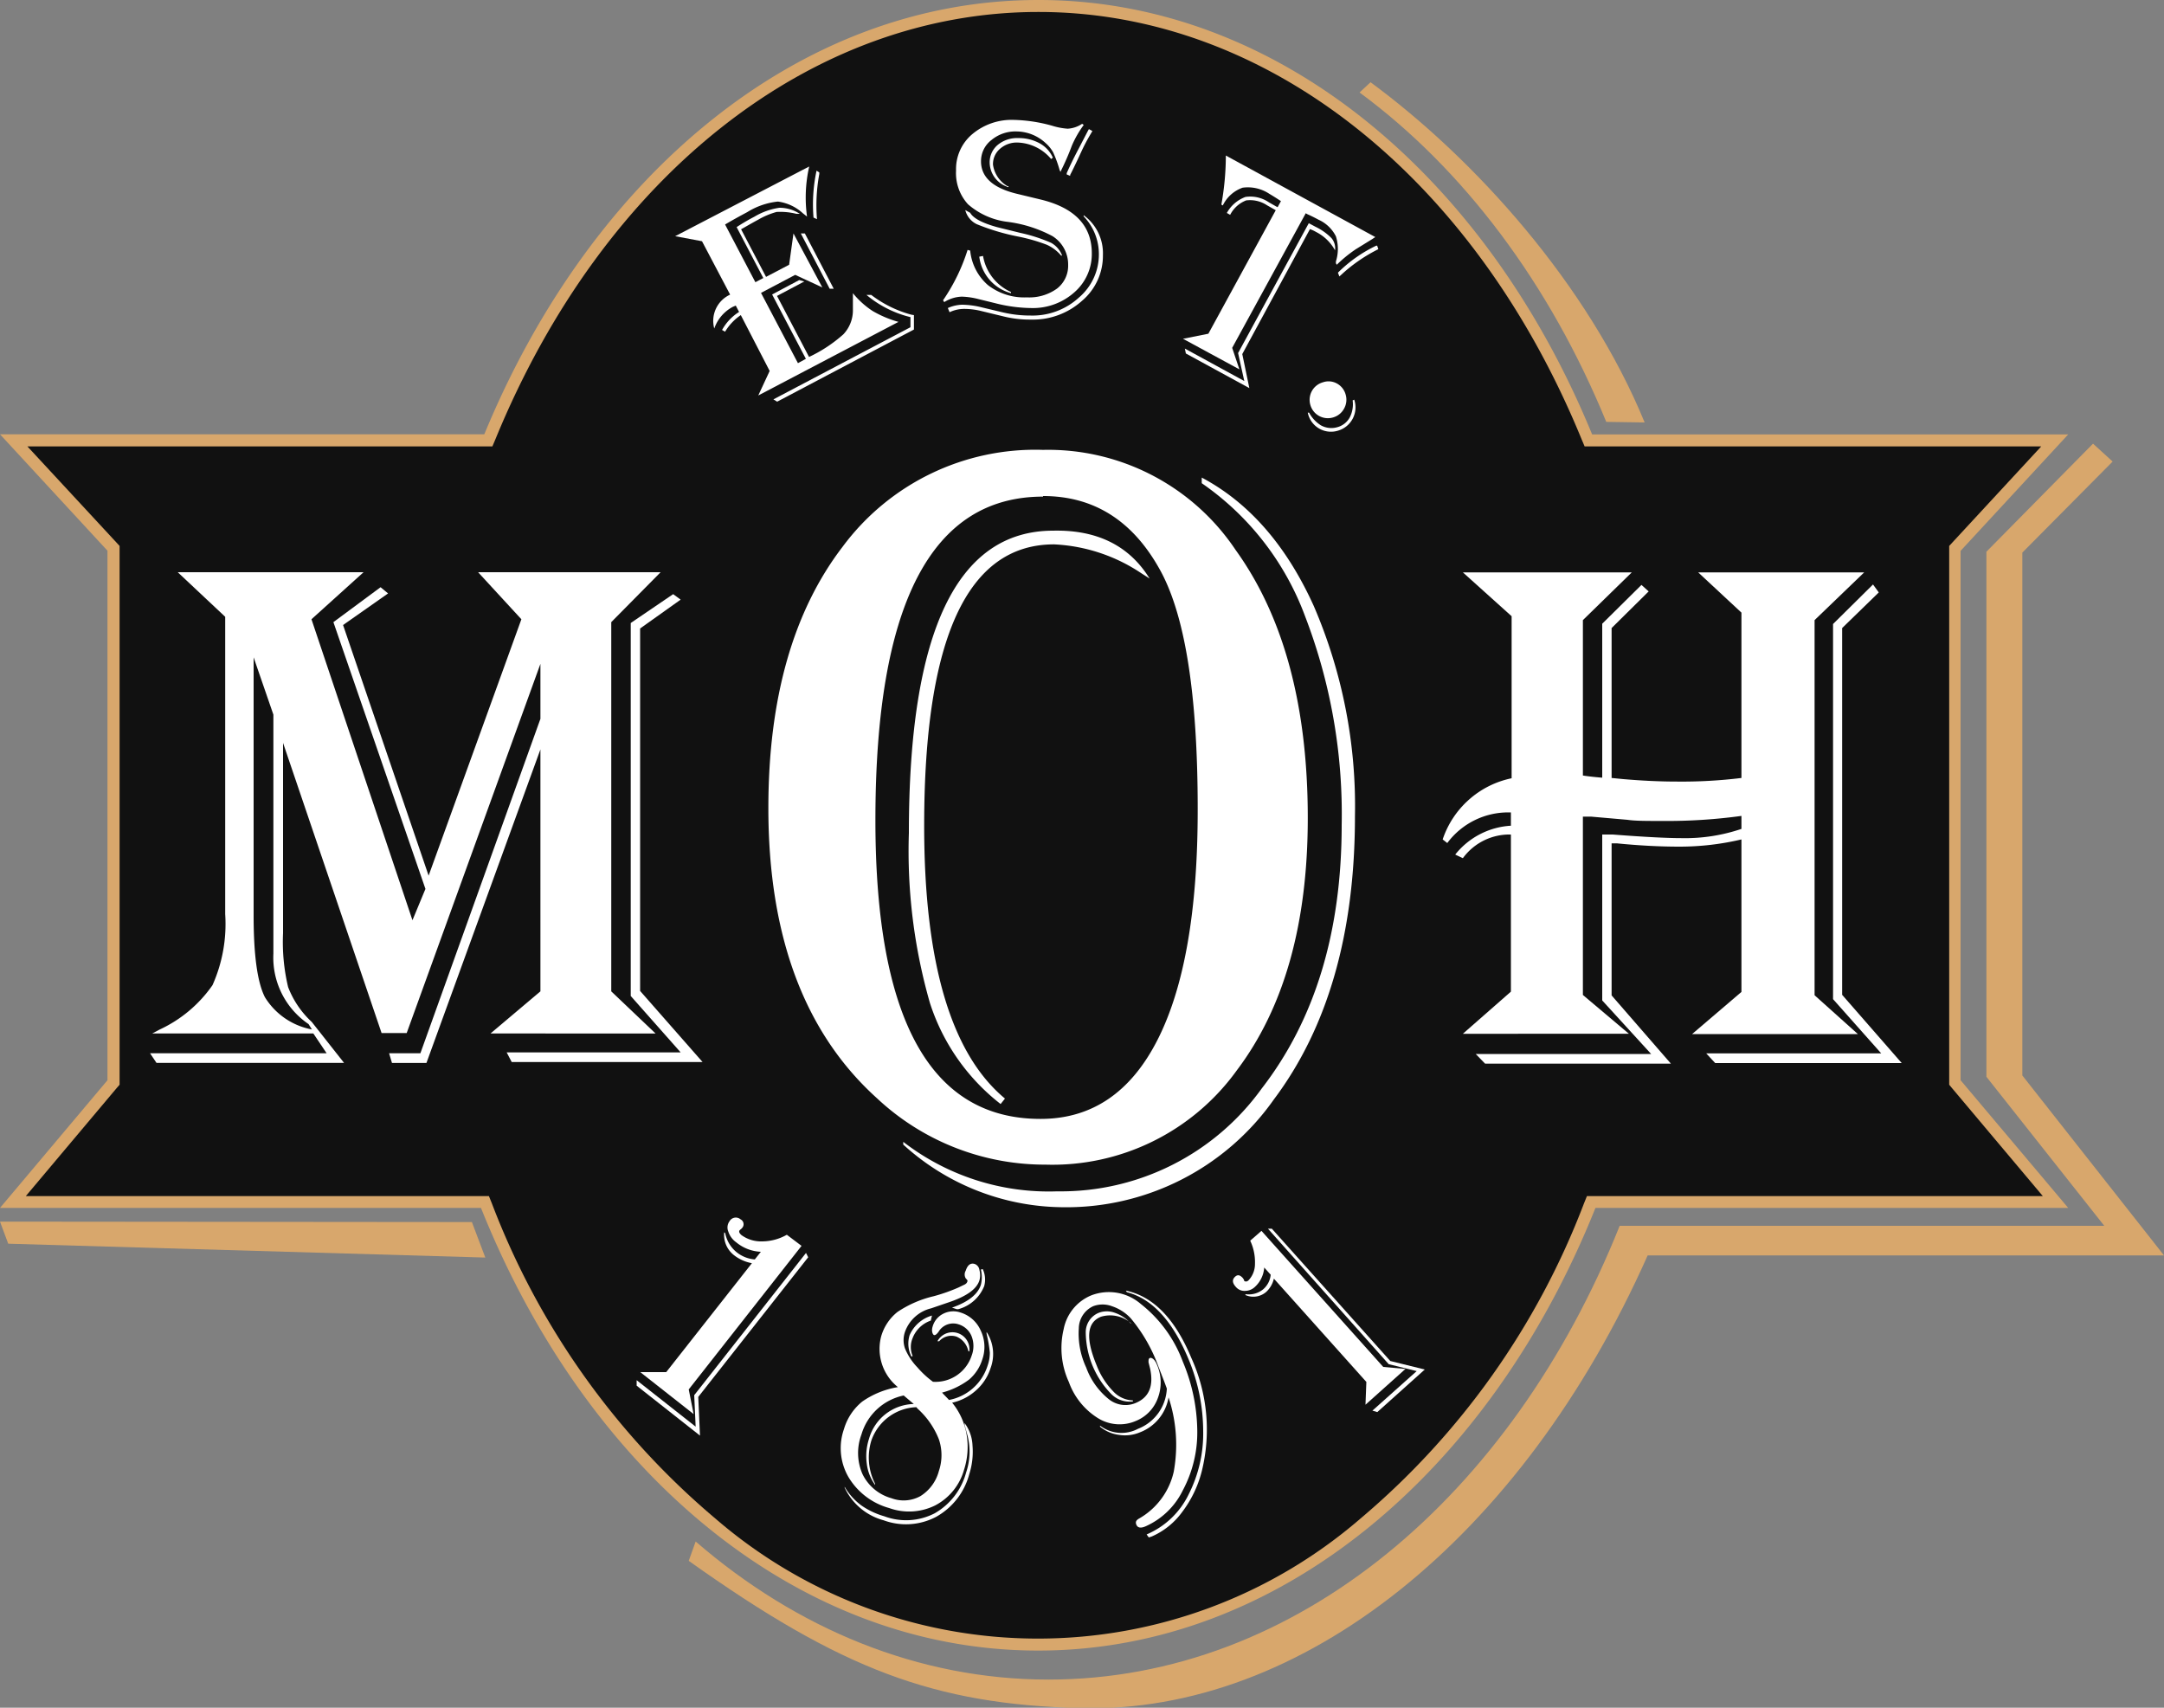
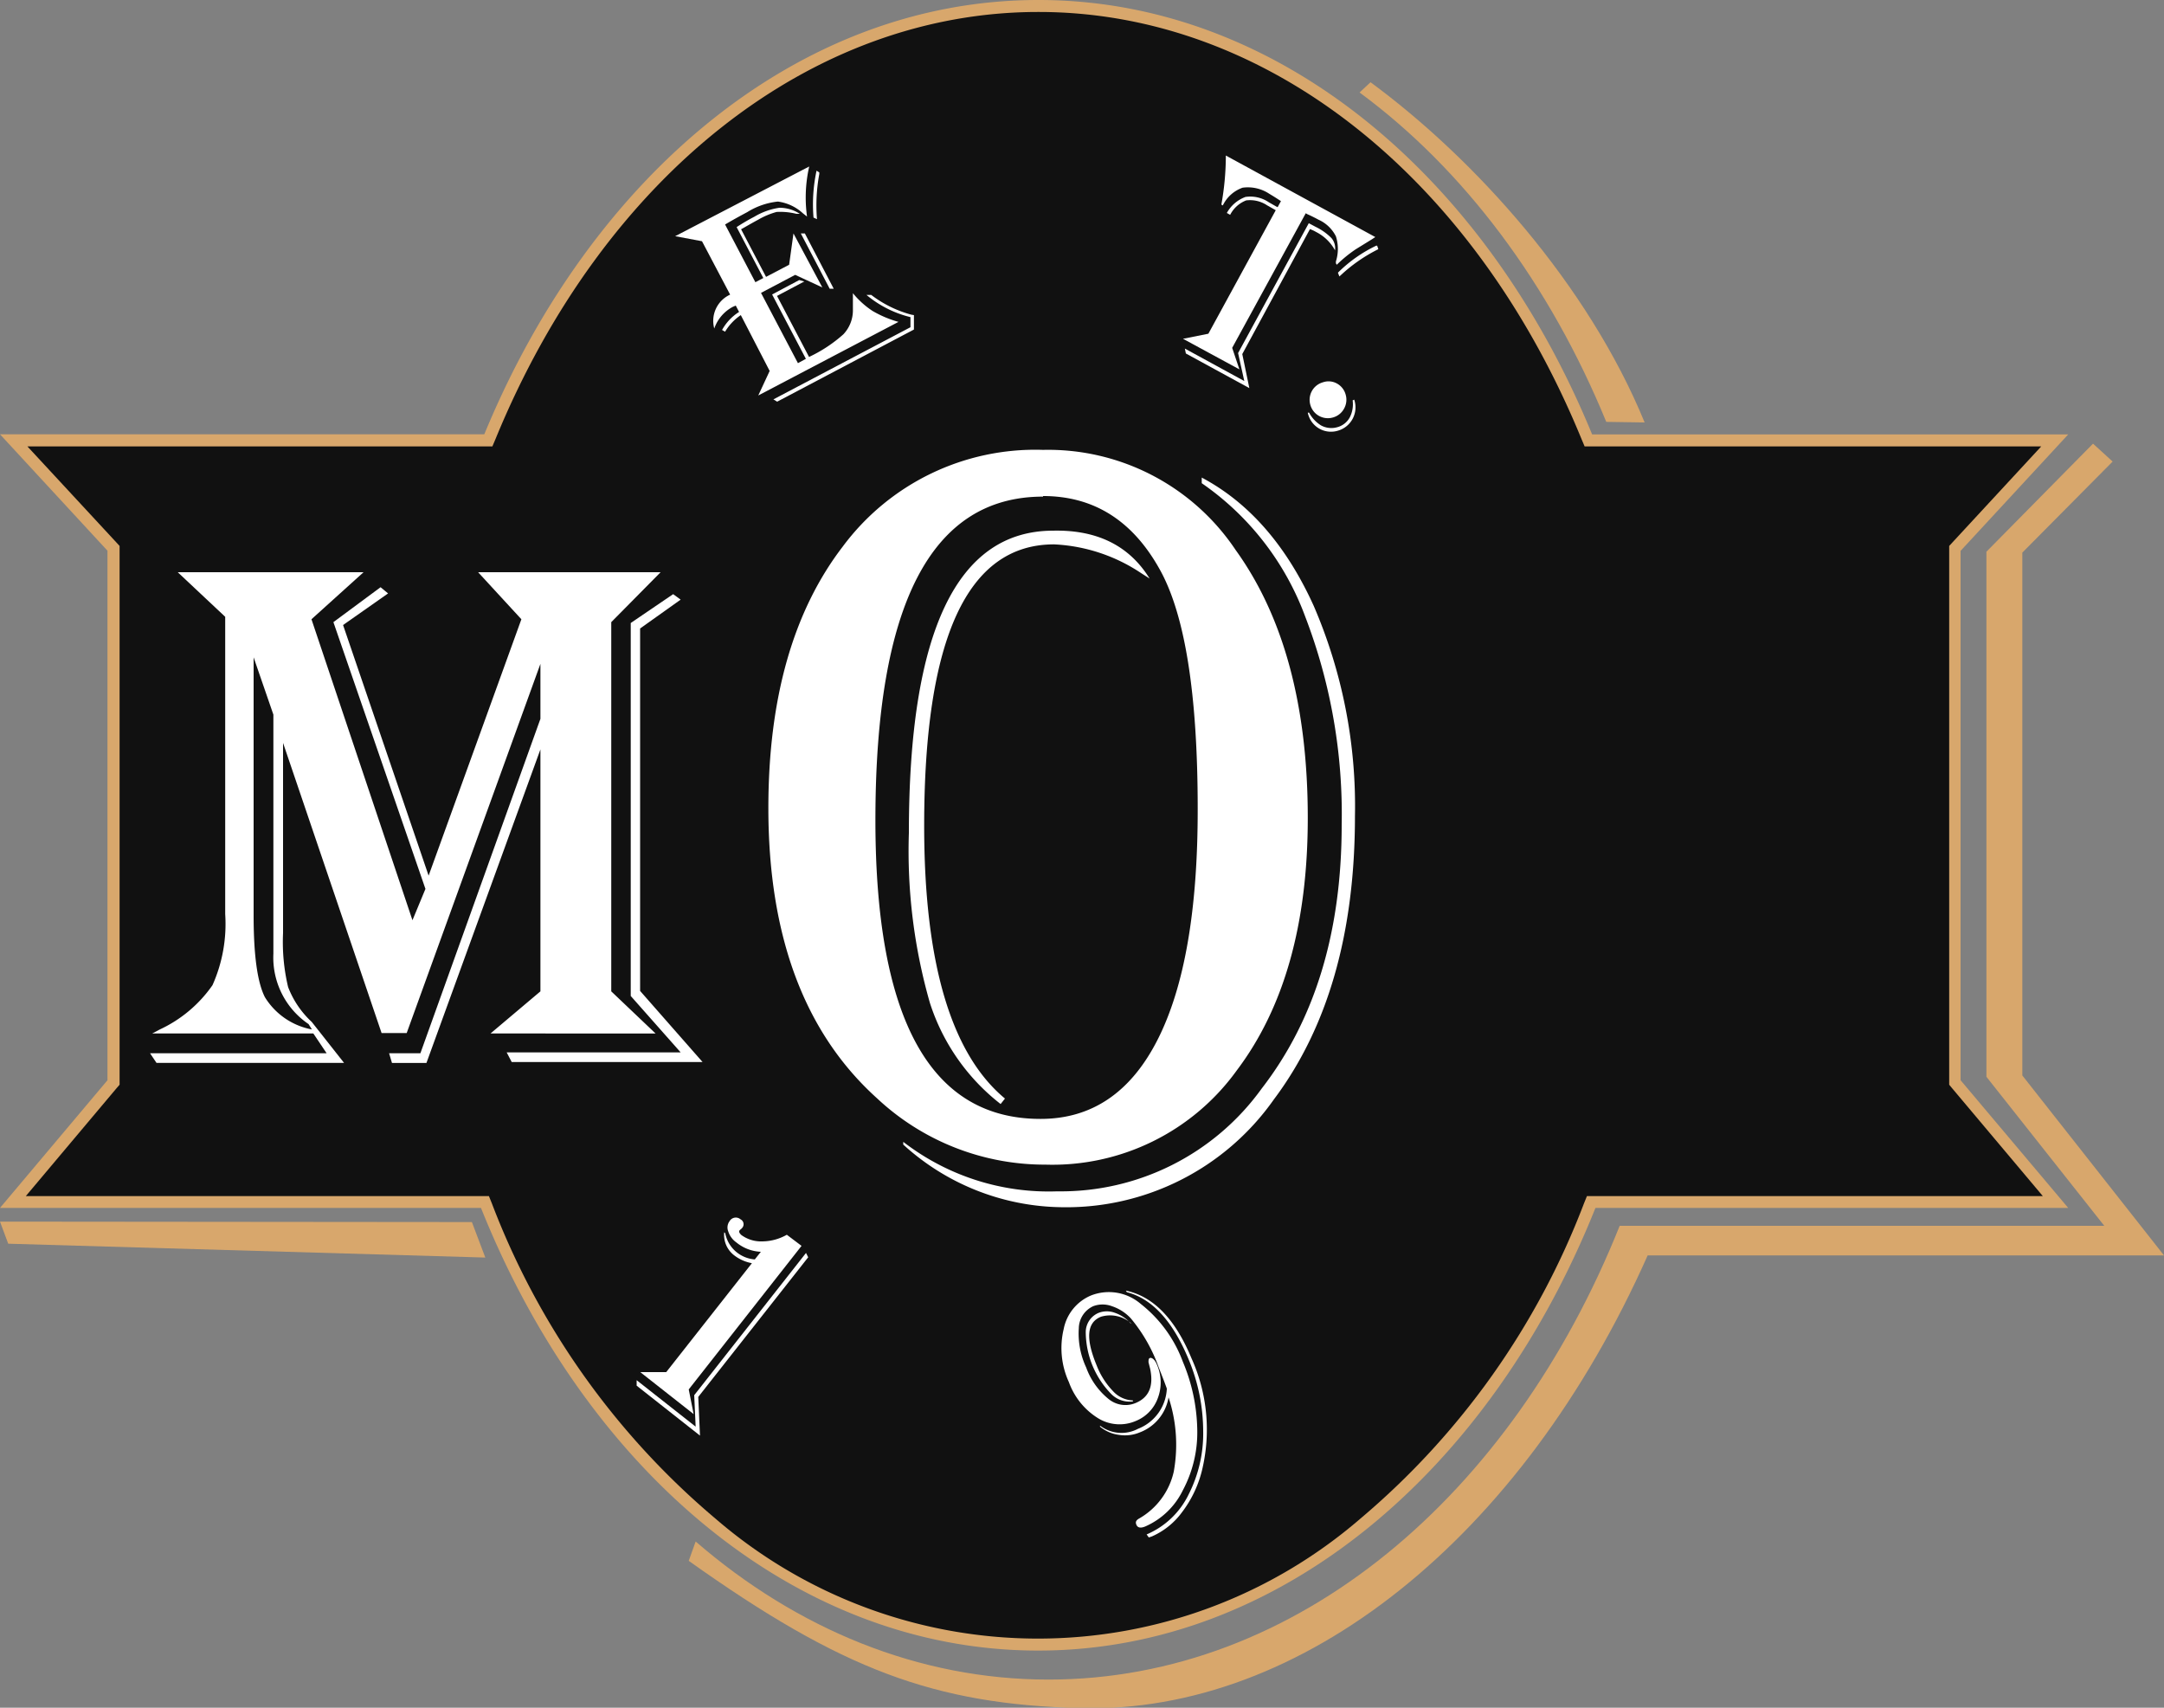
<svg xmlns="http://www.w3.org/2000/svg" id="Layer_1" data-name="Layer 1" viewBox="0 0 150 118.36">
  <rect x="0" y="0" width="150" height="118.36" fill="#808080" stroke="none" />
  <defs>
    <style>.cls-1{fill:none;stroke:#231f20;stroke-width:0.57px;}.cls-1,.cls-2,.cls-4{fill-rule:evenodd;}.cls-2{fill:#111;}.cls-3,.cls-4{fill:#d8a76c;}.cls-5{fill:#fff;}</style>
  </defs>
  <path class="cls-1" d="M527.75,482.14" transform="translate(-525 -390.82)" />
  <path class="cls-2" d="M597,504.8c-16.09,0-30.74-11.65-38.23-30.42l-.11-.26H525.9l7-8.28v-37L526,421.34h32.9l.11-.26c7.56-18.41,22.12-29.84,38-29.84s30.45,11.43,38,29.84l.1.26H667.4l-6.92,7.49v37l7,8.28H635.3l-.1.26C627.71,493.15,613.05,504.8,597,504.8Z" transform="translate(-525 -390.82)" />
  <path class="cls-3" d="M597,391.65c15.72,0,30.13,11.34,37.62,29.59l.22.52h31.65l-6.16,6.66-.22.24V466l.19.23,6.3,7.49H635l-.21.52a53.42,53.42,0,0,1-15.5,21.84,34.2,34.2,0,0,1-44.69,0,53.42,53.42,0,0,1-15.5-21.84l-.21-.52H526.79l6.3-7.49.2-.23V428.66l-.22-.24-6.17-6.66h32.23l.22-.52c7.49-18.25,21.9-29.59,37.61-29.59m0-.83c-16.59,0-31,12.18-38.39,30.1H525l7.45,8.07v36.7L525,474.54h33.34c7.29,18.23,21.85,30.68,38.62,30.68s31.34-12.45,38.63-30.68h32.77l-7.46-8.85V429l7.46-8.07h-33C628,403,613.56,390.82,597,390.82Z" transform="translate(-525 -390.82)" />
  <polygon class="cls-4" points="33.64 87.16 0.57 86.2 0 84.67 32.71 84.7 33.64 87.16" />
  <path class="cls-4" d="M639,420.1c-3.93-9.58-11.77-18.26-19-23.58l-.76.71c7.22,5.32,13.17,13.25,17.1,22.83Z" transform="translate(-525 -390.82)" />
  <path class="cls-4" d="M671.44,422.81l-6.26,6.31,0,36.24L675,477.83l-35.79,0c-8.72,19.62-24,31.78-39.32,31.38-10.14-.27-16.54-2.66-27.15-10.21l.48-1.34c7,6.05,15.43,9.57,24.46,9.57,17.2,0,32.12-12.76,39.59-31.45h33.59l-8.17-10.33V429.06l7.39-7.49Z" transform="translate(-525 -390.82)" />
  <path class="cls-5" d="M570.79,430.48l-3.42,3.46v25.59l3.07,2.92H559l3.46-2.92V442.76l-7.9,21.73h-2.39l-.2-.67h2.17l8.32-23.18v-3.81l-9.27,25.59h-1.74l-6.83-20.11V455.5a13.46,13.46,0,0,0,.35,3.73,6.42,6.42,0,0,0,1.64,2.42l2.24,2.84h-13l-.45-.67h12.24l-.92-1.37H535.55l.53-.28a9.13,9.13,0,0,0,3.65-3.07,10.39,10.39,0,0,0,.88-4.92V433.57l-3.29-3.09H550.2l-3.61,3.26,7,20.86.9-2.17-6.38-18.49,3.27-2.42.52.43-3.12,2.19,5.93,17.37,6.43-17.77-3-3.26Zm-28.21,5.9v17.9q0,4.11.78,5.65a4.87,4.87,0,0,0,3.26,2.24l-.23-.37a5.57,5.57,0,0,1-2.44-4.88V440.35Zm29.6-4-2.81,2v25.12l4.33,4.93H560.47l-.35-.67h12.06l-3.46-3.91V434l2.94-2Z" transform="translate(-525 -390.82)" />
-   <path class="cls-5" d="M626.4,430.49h11.71l-3.39,3.31v10.77c.38.06.83.11,1.34.15V434.05l2.72-2.69.5.45-2.57,2.54v10.39l.82.08c1.28.11,2.52.17,3.72.17a33.66,33.66,0,0,0,4.46-.25V433.28l-3-2.79h11.51l-3.44,3.31v26l3,2.69H642.29l3.42-2.92V449a18.68,18.68,0,0,1-4.31.5c-1.4,0-2.84-.08-4.34-.23l-.35,0v10.54l4.11,4.73H627.94l-.65-.67h12.16l-3.39-3.71V448.66l.73,0c2.19.17,3.78.25,4.76.25a12.16,12.16,0,0,0,4.16-.64v-.9a37.84,37.84,0,0,1-5.46.35c-1.11,0-1.93,0-2.44-.08l-2.52-.22c-.1,0-.29,0-.57,0v12.36l3.19,2.69H626.4l3.33-2.92V448.66a4,4,0,0,0-3.33,1.64l-.53-.25a5.32,5.32,0,0,1,3.86-2v-.92a5.26,5.26,0,0,0-4.41,2.12L625,449a6.41,6.41,0,0,1,4.78-4.24V433.53Zm28.83,1.39-2.54,2.47v25.42l4.13,4.73H643.89l-.62-.67H655.4l-3.34-3.76v-26l2.77-2.74Z" transform="translate(-525 -390.82)" />
  <path class="cls-5" d="M597.3,422a15.64,15.64,0,0,1,13.35,6.94q5,6.94,5,18.57,0,11-4.93,17.51a15.75,15.75,0,0,1-13.25,6.52,17,17,0,0,1-11.68-4.6q-7.53-6.79-7.53-20.11,0-11.4,5.15-18.12A16.62,16.62,0,0,1,597.3,422Zm0,3.24q-11.62,0-11.62,22.42,0,20.72,11.45,20.71,5.32,0,8.11-5.49t2.78-16q0-12-2.68-16.68Q602.52,425.2,597.3,425.2Zm11-1.32q4.92,2.61,7.77,8.91a35,35,0,0,1,2.85,14.56q0,12.15-5.62,19.63a17.59,17.59,0,0,1-14.76,7.47,16.58,16.58,0,0,1-10.93-4.34v-.19a16.49,16.49,0,0,0,10.69,3.43,17.15,17.15,0,0,0,14.16-7.13Q618,459.1,618,448a38.18,38.18,0,0,0-2.53-14.45,19.38,19.38,0,0,0-7.17-9.24Zm-3.61,7-.58-.37a11.83,11.83,0,0,0-6.05-2q-9,0-9,19.5,0,14.26,5.6,18.91l-.3.38a14.49,14.49,0,0,1-4.9-7,38.14,38.14,0,0,1-1.46-11.79q0-20.94,10-20.95Q602.53,427.5,604.65,430.86Z" transform="translate(-525 -390.82)" />
-   <path class="cls-5" d="M600.12,399.48a7.11,7.11,0,0,0-.82,1.43,18,18,0,0,1-.79,1.81l0,.06c0-.08-.05-.13-.06-.17a8.15,8.15,0,0,0-.45-1.23,2.37,2.37,0,0,0-.53-.65,3,3,0,0,0-2-.8,2.6,2.6,0,0,0-1.74.59A1.84,1.84,0,0,0,593,402c0,1.1.83,1.85,2.48,2.25l1.66.4q3.54.86,3.54,3.73a3.52,3.52,0,0,1-1.21,2.7,4.31,4.31,0,0,1-3,1.09,10.48,10.48,0,0,1-2.5-.34l-1.14-.28a5.31,5.31,0,0,0-1.15-.17,2.41,2.41,0,0,0-1.23.38l-.08-.13a13.11,13.11,0,0,0,1.7-3.49l.18.05a3.63,3.63,0,0,0,1.23,2.39,4.1,4.1,0,0,0,2.7.85,3.29,3.29,0,0,0,2.09-.61,2,2,0,0,0,.77-1.63,2.32,2.32,0,0,0-1.08-2,9,9,0,0,0-3.17-1,5.11,5.11,0,0,1-2.69-1.21,3.2,3.2,0,0,1-.83-2.34,3.16,3.16,0,0,1,1.11-2.51,4.24,4.24,0,0,1,2.9-1,10.67,10.67,0,0,1,2.67.41,4.61,4.61,0,0,0,1.06.2,2,2,0,0,0,1-.34Zm0,6.26a3.26,3.26,0,0,1,1.33,2.76,4.09,4.09,0,0,1-1.45,3.17,5.08,5.08,0,0,1-3.53,1.3,7.53,7.53,0,0,1-1.91-.22l-1.57-.38a4.87,4.87,0,0,0-1.17-.14,2.33,2.33,0,0,0-1,.23l-.12-.29a2.57,2.57,0,0,1,1-.23,5.83,5.83,0,0,1,1.34.18l1.51.36a8.38,8.38,0,0,0,1.9.21,4.76,4.76,0,0,0,3.34-1.25,3.92,3.92,0,0,0,1.38-3,3.77,3.77,0,0,0-1.06-2.63Zm-8.21-.36.34.19q.32.57,1.89,1l1.58.39a11.27,11.27,0,0,1,2.14.69,1.69,1.69,0,0,1,.76.88l-.07,0a2.8,2.8,0,0,0-1-.75,12.34,12.34,0,0,0-2-.57,15.4,15.4,0,0,1-2.84-.85A1.48,1.48,0,0,1,591.91,405.38Zm1.23,3.18a3.36,3.36,0,0,0,1.94,2.5v.08a3,3,0,0,1-2.2-2.53Zm4.72-6.72a3.17,3.17,0,0,0-2.31-1.14,1.76,1.76,0,0,0-1.23.43,1.39,1.39,0,0,0-.49,1.1,2.05,2.05,0,0,0,1,1.49l.07,0,0,.07a1.81,1.81,0,0,1-1.3-1.67,1.57,1.57,0,0,1,.55-1.25,2.1,2.1,0,0,1,1.43-.48,3,3,0,0,1,1.48.36,2.1,2.1,0,0,1,.92,1Zm2.86-1.94-.08.14a12.75,12.75,0,0,0-.69,1.3c-.46,1-.71,1.49-.77,1.6l0,.07-.24-.1,0-.09c.19-.43.46-1,.82-1.68l.67-1.29.05-.08Z" transform="translate(-525 -390.82)" />
  <path class="cls-5" d="M620.33,407.25l-.21.14-1.15.71a9.23,9.23,0,0,0-1.31,1.07l0,0-.06-.1,0-.13a2.86,2.86,0,0,0,0-1.74,2.48,2.48,0,0,0-1.2-1.15c-.26-.14-.52-.27-.79-.39l-.1-.06-5.1,9.33.5,1.49L607,414.3l1.76-.35,4.67-8.56-.6-.34a2.14,2.14,0,0,0-1.45-.34,2.09,2.09,0,0,0-1.11,1l-.23-.13a2.43,2.43,0,0,1,1.29-1.11,2.28,2.28,0,0,1,1.62.37l.51.29.1.05.23-.42q-.42-.28-.81-.51a2.68,2.68,0,0,0-1.85-.42,2.41,2.41,0,0,0-1.37,1.23l-.1-.06a19.07,19.07,0,0,0,.31-3.29v-.11Zm-2.79.92a3.09,3.09,0,0,0-1.31-1.27,2.44,2.44,0,0,0-.43-.2l-4.69,8.66.49,2.36-4.4-2.4-.07-.34,4.12,2.25-.43-1.94,4.9-9,.47.25a4,4,0,0,1,1.1.78A1.09,1.09,0,0,1,617.54,408.17Zm3-.08a11.06,11.06,0,0,0-2.62,1.82l-.08.07-.1-.26.07-.07a9.64,9.64,0,0,1,2.58-1.8l.07,0Z" transform="translate(-525 -390.82)" />
  <path class="cls-5" d="M618.87,418.52a1.68,1.68,0,0,1-1.13,2.15,1.64,1.64,0,0,1-2.09-1.25l.09,0a2.35,2.35,0,0,0,.82.88,1.49,1.49,0,0,0,1.13.13,1.39,1.39,0,0,0,.87-.68,2,2,0,0,0,.2-1.18Zm-1.22-1.13a1.24,1.24,0,0,1,.62.76,1.26,1.26,0,0,1-.11,1,1.25,1.25,0,0,1-.75.6,1.26,1.26,0,0,1-1.58-.86,1.26,1.26,0,0,1,.86-1.57A1.19,1.19,0,0,1,617.65,417.39Z" transform="translate(-525 -390.82)" />
  <path class="cls-5" d="M581.09,402.36l-.05.24a9.66,9.66,0,0,0-.1,3.23l-.29-.23a3.18,3.18,0,0,0-1.73-.81,5,5,0,0,0-2.12.73c-.43.23-.95.51-1.54.86l2.1,4,.55-.29-1.85-3.53q.63-.41,1.23-.72a4.69,4.69,0,0,1,1.74-.62,2.58,2.58,0,0,1,1.41.42l-.24,0a4.63,4.63,0,0,0-1.37-.13,5.33,5.33,0,0,0-1.28.54c-.19.1-.51.28-1,.56l-.18.1,1.73,3.3,1.6-.84L580,407l2,3.74-1.88-.87-2.37,1.25,2.56,4.87.55-.3-2.34-4.46,1.88-1,.35.1-1.89,1,2.22,4.23a9.87,9.87,0,0,0,2.38-1.57,2.42,2.42,0,0,0,.66-1.61l0-1s0-.12,0-.24a5.91,5.91,0,0,0,1.36,1.23,7.51,7.51,0,0,0,1.8.76l-9.72,5.1.79-1.7-2-3.87a3.62,3.62,0,0,0-1.09,1.15l-.21-.12a3.44,3.44,0,0,1,1.18-1.25L576,412l-.21.09a2.7,2.7,0,0,0-1.28,1.5,2,2,0,0,1,1.1-2.35l-1.95-3.7-1.86-.35Zm7.26,10.3,0,1-9.48,5-.26-.16,9.5-5v-.7a7.51,7.51,0,0,1-3.05-1.54l.33,0a8,8,0,0,0,2.78,1.37ZM580.79,407l2,3.83h-.28l-2-3.83Zm1-4.23,0,.11a11.89,11.89,0,0,0-.16,3.13l-.24-.11a11.07,11.07,0,0,1,.21-3.25Z" transform="translate(-525 -390.82)" />
  <path class="cls-5" d="M580.87,477.66l.15.3-7.62,9.68.12,2.68-4.39-3.46v-.38l4.09,3.22-.1-2.18Zm-.31-.49-7.82,9.95.34,1.71-3.7-2.91,1.8,0,5.94-7.55a2.83,2.83,0,0,1-1.21-.53,1.78,1.78,0,0,1-.71-1.61l.07.06a2.24,2.24,0,0,0,.79,1.32,2.29,2.29,0,0,0,1.26.5l.42-.53a2.86,2.86,0,0,1-1.7-.65,1.48,1.48,0,0,1-.56-.76.73.73,0,0,1,.09-.71.5.5,0,0,1,.76-.13.38.38,0,0,1,.1.61.52.52,0,0,1-.11.1l-.06.06c-.06.09,0,.2.13.32a2.33,2.33,0,0,0,1.46.44,3.51,3.51,0,0,0,1.69-.46Z" transform="translate(-525 -390.82)" />
-   <path class="cls-5" d="M587.19,486.92a3.4,3.4,0,0,1-1.11-3.48,3.34,3.34,0,0,1,1.13-1.69,7.6,7.6,0,0,1,2.51-1.09,12,12,0,0,0,1.73-.61l.33-.16c.15-.06.24-.14.26-.22a.12.12,0,0,0,0-.14l-.1-.11a.52.52,0,0,1,0-.53c.13-.4.34-.56.64-.46a.51.51,0,0,1,.31.42,1.32,1.32,0,0,1,0,.71c-.19.61-.9,1.11-2.12,1.52l-1.23.42a2.56,2.56,0,0,0-1.81,1.63,1.75,1.75,0,0,0,0,1.15,4.18,4.18,0,0,0,.86,1.31,6.46,6.46,0,0,0,1.08,1,2.64,2.64,0,0,0,2.68-1.81,1.87,1.87,0,0,0,0-1.34,1.42,1.42,0,0,0-.9-.83,1.18,1.18,0,0,0-1.39.51c-.13.18-.24.26-.32.23s-.2-.26-.09-.6a1.42,1.42,0,0,1,.74-.88,1.53,1.53,0,0,1,1.19-.08,2.25,2.25,0,0,1,1.4,1.25,2.63,2.63,0,0,1,.11,2,3,3,0,0,1-.92,1.4,5.43,5.43,0,0,1-1.87.9l.09.1.32.33.07.08a3.48,3.48,0,0,0,2.68-2.39,2.64,2.64,0,0,0,.15-.9,8.67,8.67,0,0,0-.22-1.28.49.49,0,0,1,0-.14,2.8,2.8,0,0,1,.27,2.51,3.45,3.45,0,0,1-1,1.53,3.64,3.64,0,0,1-1.66.86,4.71,4.71,0,0,1,1,2.2,5.16,5.16,0,0,1-.18,2.46,4,4,0,0,1-2,2.46,4.07,4.07,0,0,1-3.19.18,4.77,4.77,0,0,1-2.82-2.15,4,4,0,0,1-.31-3.32,3.85,3.85,0,0,1,1.27-1.91,6,6,0,0,1,2.47-1Zm4.67,2.53a2.76,2.76,0,0,1,.55,1.56,5.11,5.11,0,0,1-.23,2,4.79,4.79,0,0,1-2.29,2.94,4.48,4.48,0,0,1-3.64.24,4.18,4.18,0,0,1-2.7-2.26l0-.06.09.15a4.28,4.28,0,0,0,1.08,1.15,5.34,5.34,0,0,0,1.57.74,4.32,4.32,0,0,0,3.49-.2,4.64,4.64,0,0,0,2.19-2.84,4.48,4.48,0,0,0,.1-2.53l-.2-.73Zm-3.34-1.1a3.44,3.44,0,0,0-3.12,2.31,4,4,0,0,0,.26,3l0,.08a3.11,3.11,0,0,1-.58-1.49,3.86,3.86,0,0,1,.16-1.72,3.3,3.3,0,0,1,3.1-2.4l-.7-.59a3.87,3.87,0,0,0-2.93,2.71,3.64,3.64,0,0,0,.08,2.75,3.18,3.18,0,0,0,2,1.66,2.41,2.41,0,0,0,2-.14,2.92,2.92,0,0,0,1.29-1.75,3.42,3.42,0,0,0,0-2.19,5.61,5.61,0,0,0-1.48-2.13Zm1-6a2.07,2.07,0,0,0-1.26,1.21,1.6,1.6,0,0,0,0,1.24l-.08.05a2,2,0,0,1-.13-1.49A2.43,2.43,0,0,1,589.6,482Zm2.6,2.11a1.4,1.4,0,0,0-.82-1,1.13,1.13,0,0,0-1.2.32l-.12,0a1.18,1.18,0,0,1,2.21.71Zm1-5.68a1.7,1.7,0,0,1,.1,1.18,2.69,2.69,0,0,1-1.8,1.6l-.1,0-.33-.11c1.12-.39,1.79-.92,2-1.58a2.19,2.19,0,0,0,0-1.06Z" transform="translate(-525 -390.82)" />
  <path class="cls-5" d="M606,487.67a3.15,3.15,0,0,1-2,2.43,2.64,2.64,0,0,1-1.43.17,2.55,2.55,0,0,1-1.32-.57l0-.07a2.45,2.45,0,0,0,2.63.22,3.14,3.14,0,0,0,2-2.79c-.19-.53-.38-1-.57-1.49a11.08,11.08,0,0,0-1.93-3.38,3.13,3.13,0,0,0-1.31-.84,1.84,1.84,0,0,0-1.29,0,1.71,1.71,0,0,0-1,1.52,5.55,5.55,0,0,0,.51,2.73,5,5,0,0,0,1.56,2.19,1.84,1.84,0,0,0,1.87.27c.93-.39,1.26-1.18,1-2.39l-.11-.43c0-.16,0-.26.1-.3s.32.07.47.43a3.07,3.07,0,0,1,.08,2.34,2.7,2.7,0,0,1-1.54,1.6,2.84,2.84,0,0,1-2.63-.21,4.89,4.89,0,0,1-2-2.49,5.65,5.65,0,0,1-.36-3.67,3.18,3.18,0,0,1,1.89-2.33,3.39,3.39,0,0,1,3.46.59,9.11,9.11,0,0,1,2.91,4,12.64,12.64,0,0,1,1,4.75,8.52,8.52,0,0,1-1,4.16,5.23,5.23,0,0,1-2.61,2.51c-.32.13-.52.09-.61-.12s0-.33.22-.45a5,5,0,0,0,2.37-3.23A10.46,10.46,0,0,0,606,487.67Zm-2.59-5.13a2.21,2.21,0,0,0-2.09-.46c-1,.4-1.07,1.52-.31,3.36a5.37,5.37,0,0,0,1.15,1.81,1.94,1.94,0,0,0,1.37.63l0,.07a1.78,1.78,0,0,1-1.51-.52,6.19,6.19,0,0,1-1.76-4.32,1.45,1.45,0,0,1,.9-1.3,1.59,1.59,0,0,1,1.12,0A2.59,2.59,0,0,1,603.37,482.54Zm-.37-2.27q2.85.6,4.54,4.67a12,12,0,0,1,.72,7.86,7.87,7.87,0,0,1-1.36,2.82,5.14,5.14,0,0,1-2.1,1.69l-.21.07-.15-.21a5.72,5.72,0,0,0,2.92-2.79,9.31,9.31,0,0,0,1-4.38,13,13,0,0,0-1-4.94q-1.65-4-4.29-4.68Z" transform="translate(-525 -390.82)" />
-   <path class="cls-5" d="M612.44,476.13l8.44,9.43,1.54.14-2.77,2.48.06-1.58-6.41-7.16a1.79,1.79,0,0,1-.53.92,1.36,1.36,0,0,1-1.46.21l.05-.05a1.56,1.56,0,0,0,1.21-.35,1.52,1.52,0,0,0,.51-1l-.45-.5A2,2,0,0,1,612,480a1,1,0,0,1-.7.29.77.77,0,0,1-.63-.27c-.25-.27-.27-.5-.08-.69s.35-.15.55.06l.09.13,0,.06c.08.08.18.08.29,0a1.64,1.64,0,0,0,.47-1.17,3.49,3.49,0,0,0-.33-1.6Zm.45-.15.27,0,8.21,9.17,2.39.59-3.29,2.95-.34-.1,3.07-2.74-1.94-.48Z" transform="translate(-525 -390.82)" />
  <path class="cls-1" d="M558.25,475.49" transform="translate(-525 -390.82)" />
</svg>